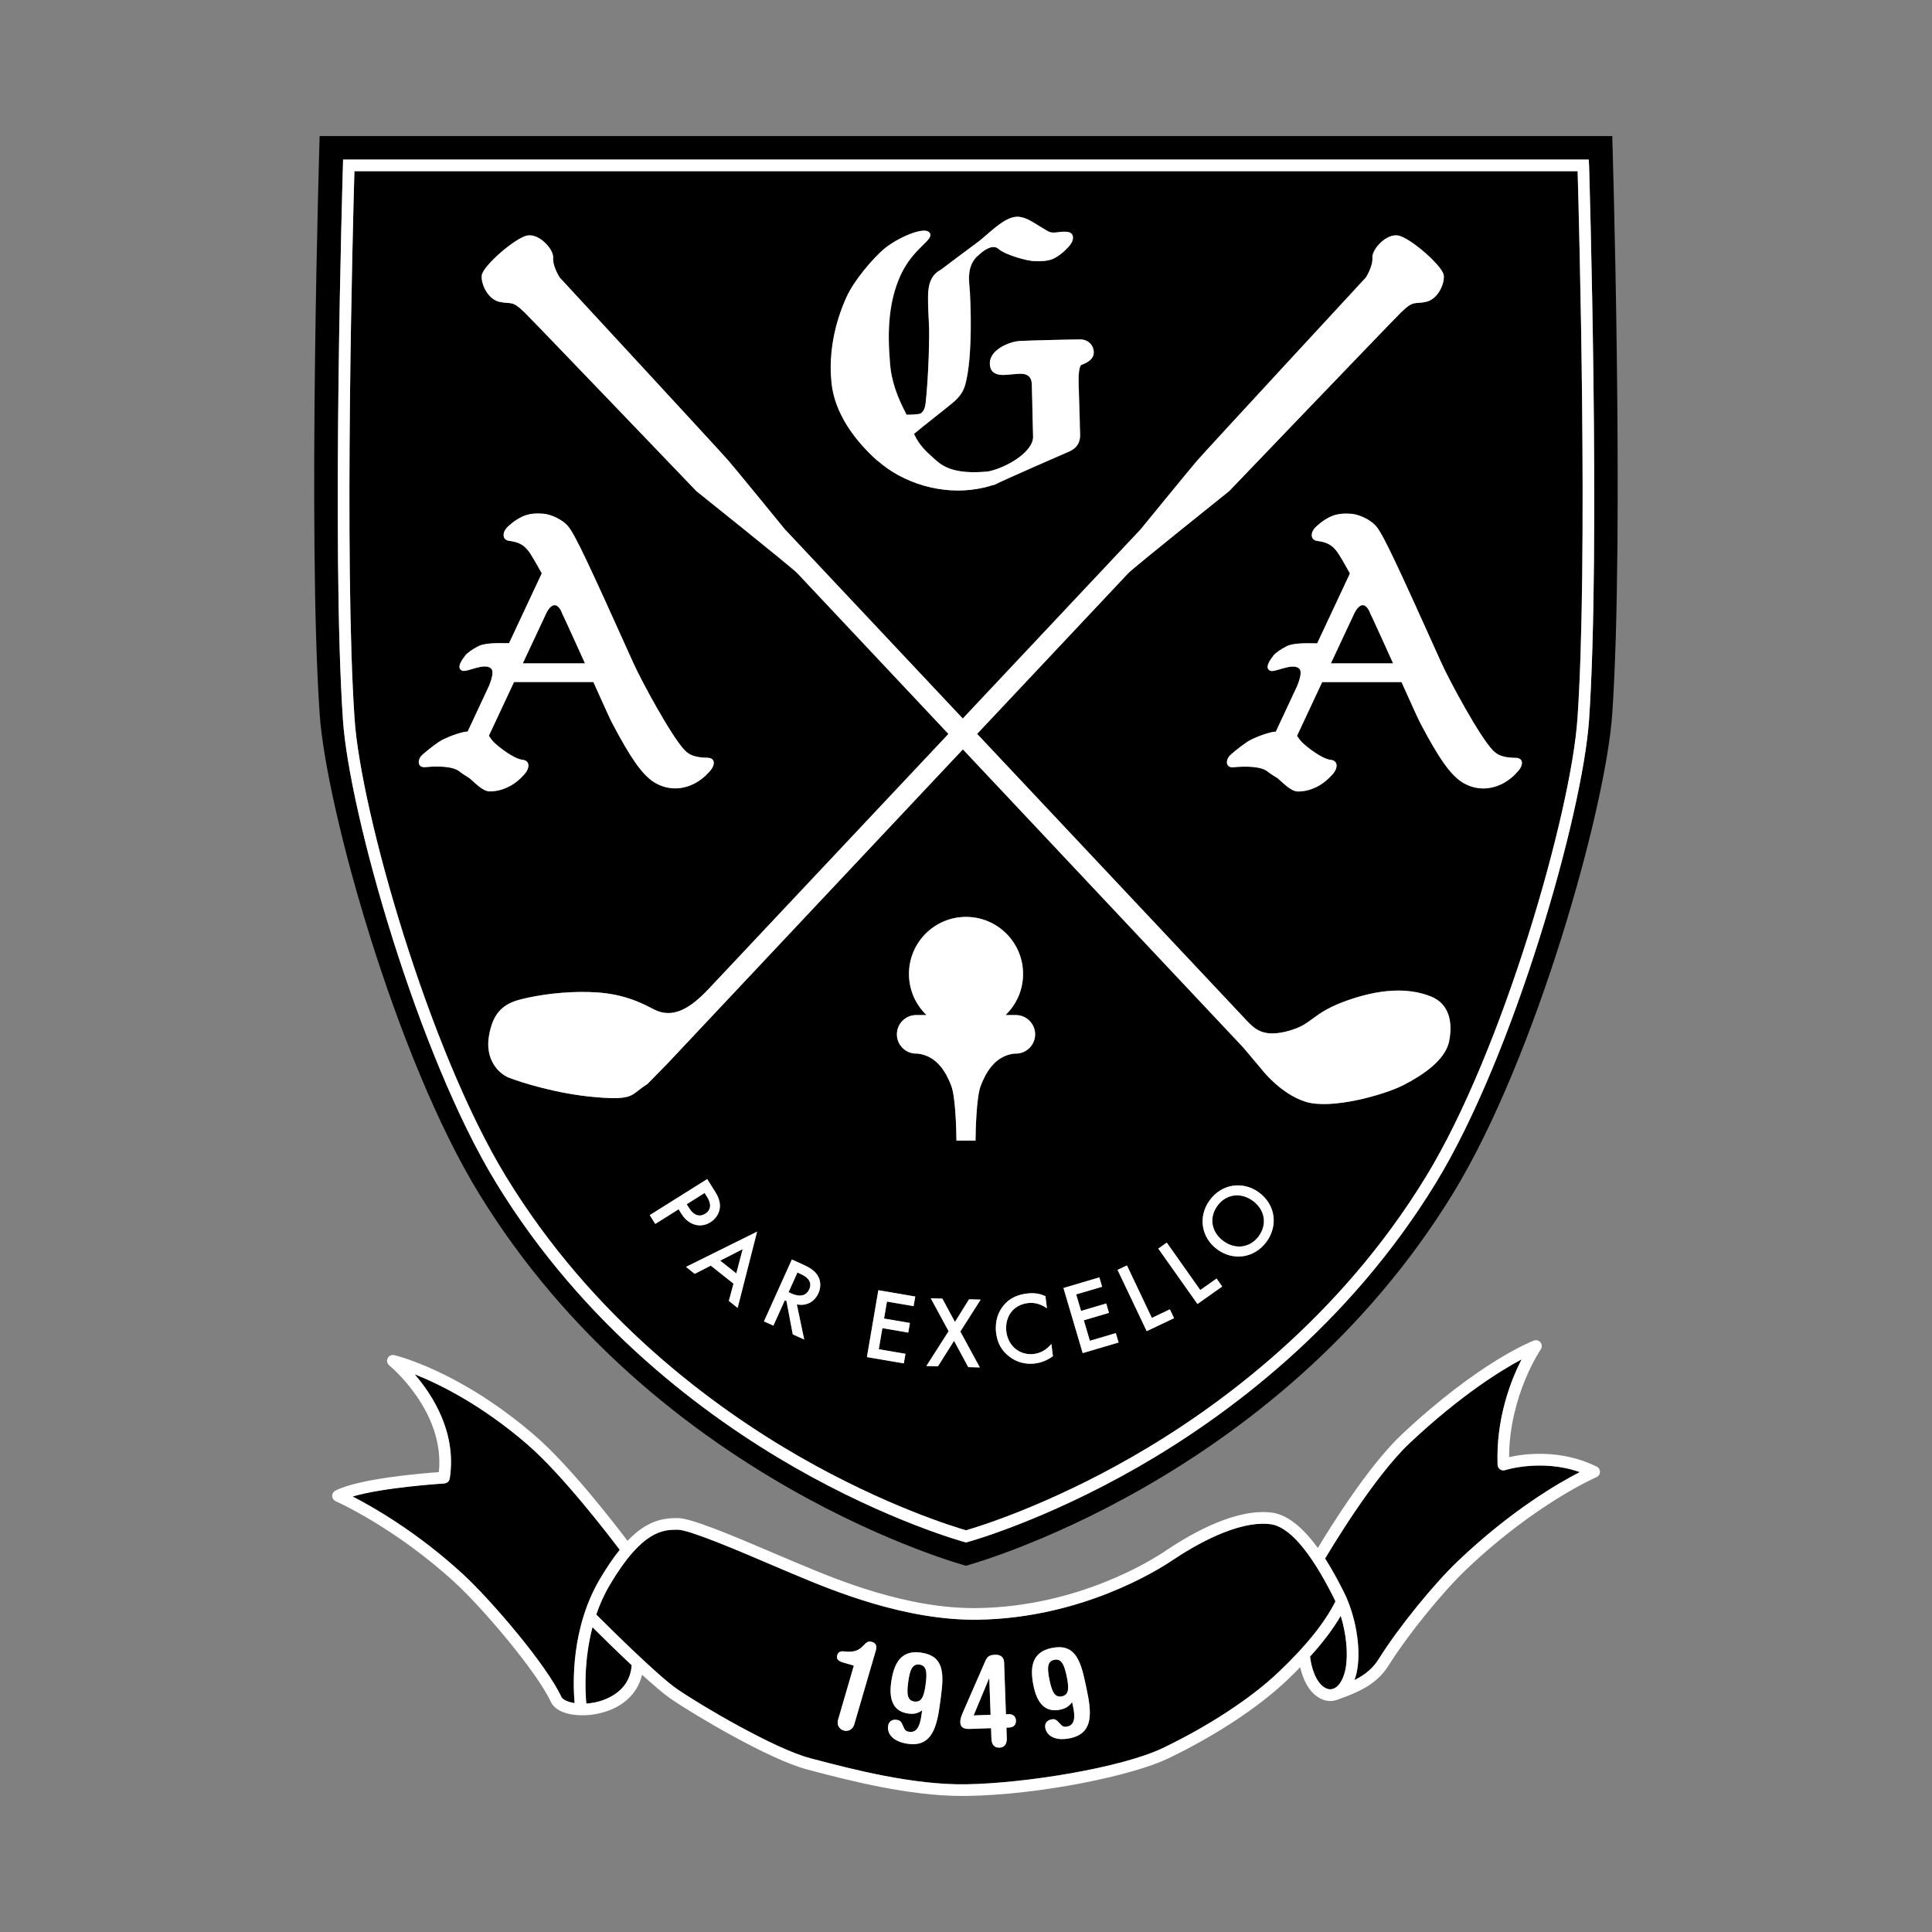
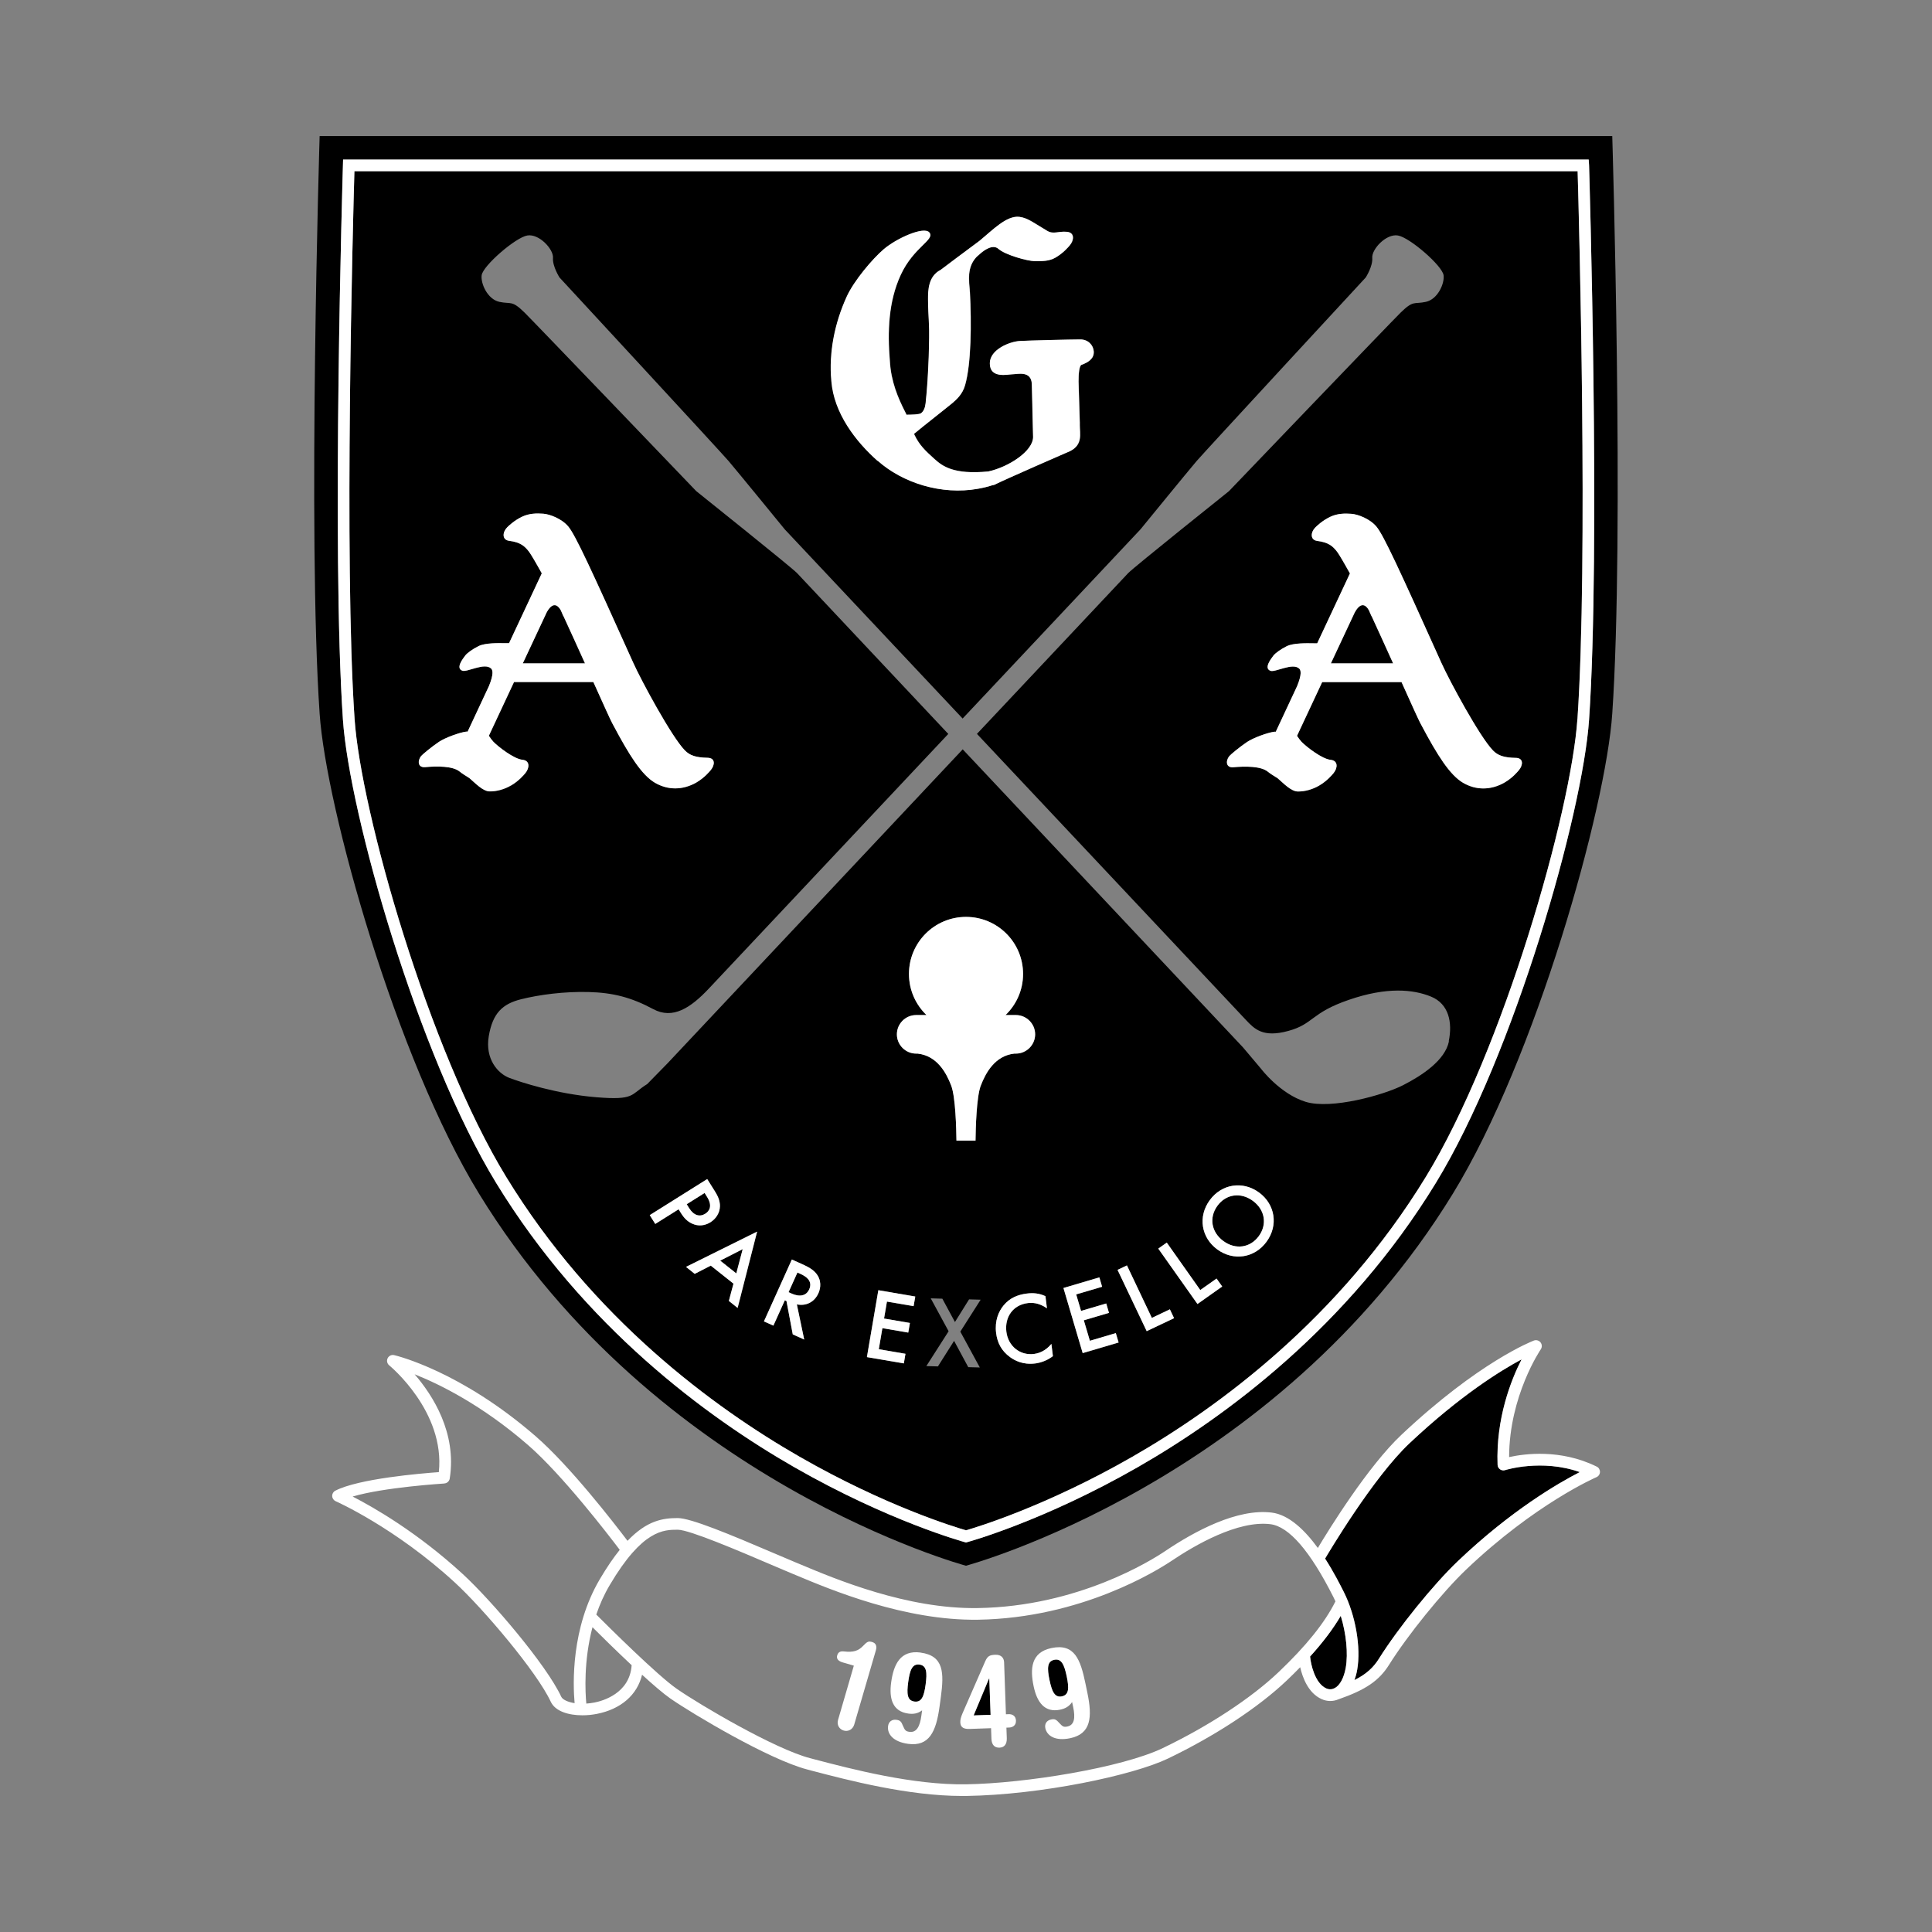
<svg xmlns="http://www.w3.org/2000/svg" id="Layer_1" data-name="Layer 1" viewBox="0 0 360 360">
  <rect x="0" y="0" width="360" height="360" fill="#808080" stroke="none" />
  <defs>
    <style> .cls-1, .cls-2 { stroke-width: 0px; } .cls-2 { fill: #fff; } </style>
  </defs>
  <path class="cls-1" d="m280.48,273.93c-.32.1-.68.05-.96-.14-.28-.19-.45-.51-.46-.85-.33-8.64,2.5-15.78,4.47-19.64-3.95,2.11-11.44,6.75-20.86,15.61-6.83,6.42-15.23,20.63-15.75,21.51,1.59,2.47,2.8,4.86,3.47,6.19,2.21,4.38,3.24,10.35,2.51,14.52-.12.7-.29,1.34-.51,1.93,2.19-1.1,3.51-2.3,4.58-4.01,3.55-5.67,10.14-13.81,14.68-18.14,9.94-9.47,18.76-14.57,22.73-16.6-7.11-2.5-13.83-.4-13.9-.37Z" />
  <path class="cls-1" d="m249.83,301.09c-1.41,2.41-3.3,4.92-5.72,7.59,0,.03.02.07.02.1.11,1.3.88,4.87,3,5.83.38.17.77.21,1.15.11.05-.02.09-.03.14-.05.09-.03.18-.06.27-.11.98-.52,1.73-1.91,2.07-3.81.47-2.69.08-6.35-.93-9.67Z" />
-   <path class="cls-1" d="m117.71,310.29c-2.86-2.68-5.7-5.49-7.3-7.08-1.65,6.28-1.35,12.07-1.15,14.22.49-.03.99-.09,1.52-.2,1.55-.3,6.57-1.69,6.93-6.95Z" />
-   <path class="cls-1" d="m216.66,325.72c8.6-4.13,16.47-9.29,21.6-14.18,5.14-4.89,8.59-9.19,10.57-13.16-.12-.27-.25-.54-.38-.8-4.33-8.58-8.28-13.15-11.74-13.58-6.08-.75-14.11,3.94-18.37,6.8-2.65,1.79-16.85,10.71-36.11,11-13.63.19-27.32-5.53-33.9-8.29l-.87-.36c-1.1-.46-2.44-1.03-3.91-1.66-5.65-2.42-15.1-6.46-17.27-6.46-2.62,0-6.58,0-12.66,10.29-1.06,1.8-1.88,3.67-2.52,5.52,2.19,2.19,11.39,11.34,15.02,13.85,4.45,3.08,18.26,11.19,24.81,12.91l.78.21c6.86,1.8,18.36,4.82,28.28,4.66,11.02-.17,29.03-3.1,36.65-6.75Zm-20.74-18.63c4.29-.9,5.39,2.1,6.33,6.57l.36,1.74c.97,4.63.67,7.68-3.2,8.49-2.77.58-4.33-.44-4.63-1.88-.17-.8.25-1.44,1.08-1.61.66-.14.96,0,1.55.68.59.64.81.76,1.47.63,1.33-.28,1.5-1.63,1.09-3.62l-.2-.94c-.57.84-1.28,1.22-2.22,1.42-2.94.61-4.35-1.44-4.96-4.37-.68-3.26-.48-6.31,3.32-7.11Zm-32.71.39l-4.04,13.85c-.28.94-1.15,1.35-1.96,1.11-.81-.24-1.33-1.05-1.05-1.99l2.94-10.1-2.09-.61c-.72-.21-1.21-.62-1.01-1.3.17-.58.55-.81,1.24-.74,1.82.21,2.72-.13,3.56-1.01.84-.88,1.03-.94,1.8-.72.49.14.87.62.61,1.5Zm12.11,8.76l-.24,1.76c-.64,4.69-1.94,7.47-5.86,6.93-2.81-.38-3.93-1.86-3.73-3.32.11-.81.72-1.27,1.55-1.16.67.09.9.31,1.24,1.16.34.8.5.99,1.18,1.08,1.35.18,1.96-1.03,2.24-3.05l.13-.95c-.81.6-1.61.73-2.56.6-2.97-.4-3.61-2.81-3.21-5.78.45-3.3,1.66-6.11,5.51-5.59,4.34.59,4.38,3.79,3.76,8.31Zm3.62,4.69c-.02-.47.11-.97.41-1.68l4.23-9.69c.43-.98.83-1.18,1.88-1.22,1.15-.04,1.62.62,1.64,1.42l.34,9.67.54-.02c.56-.02,1.3.26,1.33,1.2.03.94-.68,1.27-1.24,1.29l-.54.02.07,1.97c.04,1.17-.5,1.73-1.37,1.76-.87.03-1.45-.49-1.49-1.66l-.07-1.97-3.98.14c-1.1.04-1.72-.27-1.75-1.23Z" />
  <path class="cls-1" d="m197.87,316.09c1.33-.28,1.36-1.53.9-3.71-.46-2.2-.99-3.38-2.32-3.1-1.33.28-1.35,1.57-.89,3.77.46,2.18.98,3.31,2.31,3.04Z" />
  <polygon class="cls-1" points="184.35 312.78 184.3 312.78 181.43 319.65 184.59 319.54 184.35 312.78" />
  <path class="cls-1" d="m171.33,310.17c-1.35-.18-1.8,1.03-2.1,3.26-.3,2.21-.19,3.45,1.16,3.63,1.35.18,1.79-.99,2.09-3.19.3-2.23.19-3.52-1.15-3.7Z" />
-   <path class="cls-1" d="m86.25,293.3c5.3,4.88,15.57,16.89,18.34,22.86.23.49,1.14.97,2.48,1.18-.32-3.61-.67-14.02,4.71-23.12,1.31-2.22,2.54-4.01,3.7-5.45-2.11-2.79-10.69-13.97-17.08-19.52-8.6-7.48-16.5-11.35-21.14-13.19,3.38,3.9,7.88,10.9,6.54,19.43-.08.5-.5.88-1.01.91-.13,0-11.2.69-17.09,2.43,3.86,1.98,12.06,6.65,20.54,14.46Z" />
  <path class="cls-1" d="m104.93,114.67c.2.52,0,.07-.39-.84-.02-.05-.05-.1-.07-.15-1.41-2.43-2.76.73-2.76.73l-4.31,9.2h11.59c-1.23-2.72-2.67-5.91-4.07-8.94Z" />
  <path class="cls-1" d="m300.44,25.35H59.56s-2.28,74.19,0,107.64c1.2,17.56,14.22,64.19,29.71,89.45,33.03,53.86,90.72,69.31,90.72,69.31,0,0,57.69-15.45,90.72-69.31,15.49-25.26,28.52-71.9,29.71-89.45,2.28-33.45,0-107.64,0-107.64Zm-4.34,108.76c-1.19,17.51-13.98,62.44-28.53,86.28-16.42,26.88-39.26,43.64-55.54,52.98-17.63,10.11-31.61,13.93-31.75,13.97l-.28.08-.28-.08c-.14-.04-14.11-3.86-31.75-13.97-16.27-9.33-39.12-26.1-55.54-52.98-14.56-23.83-27.34-68.77-28.53-86.28-2.16-31.76-.02-102.62,0-103.33l.03-1.05h232.1l.07,1.05c.02.71,2.16,71.57,0,103.33Z" />
  <polygon class="cls-1" points="138.39 232.76 134.19 234.9 137.19 237.28 138.39 232.76" />
  <path class="cls-1" d="m131.41,226.15c.59-.37,1.5-1.28.33-3.14l-.45-.72-3.34,2.1.46.74c.89,1.41,2,1.65,3,1.03Z" />
  <path class="cls-1" d="m149.19,237.38l-.6-.27-1.65,3.66.55.25c.48.22,2.48,1.05,3.3-.78.73-1.62-.74-2.47-1.6-2.86Z" />
  <path class="cls-1" d="m255.13,113.83s-.05-.1-.07-.15c-1.41-2.43-2.76.73-2.76.73l-4.31,9.2h11.59c-1.23-2.72-2.67-5.91-4.07-8.94.2.52,0,.07-.39-.84Z" />
  <path class="cls-1" d="m233.45,223.76c-2.26-1.66-5-1.27-6.6.92-1.6,2.19-1.16,4.91,1.11,6.57,2.26,1.66,5,1.27,6.6-.92,1.6-2.19,1.16-4.91-1.11-6.57Z" />
  <path class="cls-1" d="m66.04,31.9c-.26,8.96-1.98,72.53.03,102.06,1.18,17.3,13.82,61.72,28.22,85.29,16.16,26.46,38.67,42.99,54.7,52.19,16.03,9.2,28.96,13.12,31.01,13.71,2.05-.59,14.98-4.51,31.01-13.71,16.04-9.2,38.54-25.73,54.7-52.19,14.4-23.57,27.05-67.99,28.22-85.29,2.01-29.54.29-93.11.03-102.06H66.04Zm91.75,23.39c1.35-2.98,4.82-7.07,6.91-8.86,2.37-2.03,7.5-4.34,8.5-3.12,1.12,1.36-2.94,2.69-5.35,7.94-2.27,4.96-2.47,10.52-2.01,16.05.22,3.8,1.53,6.89,2.89,9.53.07.15.14.29.21.44.87,0,2.37-.03,2.71-.28.53-.38.77-1.09.86-1.89.58-5.31.73-12.59.63-14.5-.1-1.8-.19-3.5-.18-4.84,0-1.6,0-4.29,2.36-5.49,0,0,5.54-4.18,7.22-5.4,2.49-2.04,5.06-4.76,7.44-4.47,1.6.2,2.92,1.29,5.2,2.62,1.16.68,2.08.02,3.66.17,1.45.14,1.34,1.54.54,2.5-.26.31-1.18,1.43-2.67,2.3-1.26.73-2.56.66-3.89.66s-5.47-1.15-6.74-2.28c-1.04-.92-2.61.2-3.37.86,0,.01,0,.02,0,0-.27.23-.44.41-.44.41,0-.02.01-.04.02-.06-2.33,2.09-1.63,5.03-1.53,6.92.3,5.61.26,13.22-.91,17.29-.49,1.71-1.65,2.7-2.37,3.32-.78.66-5.59,4.42-7.14,5.73.02.04.03.07.05.11.9,1.92,1.99,2.99,3.81,4.61,1.4,1.25,3.48,2.92,10,2.28,3.77-.83,8.33-3.78,8.33-6.42l-.23-9.79c-.06-2.65-2.7-1.9-3.56-1.9s-4.27.9-4.27-2.04c0-2.58,3.69-4.05,5.58-4.16,1.58-.09,9.39-.28,11.24-.29,1.53,0,2.46,1.08,2.54,2.22.11,1.43-1.14,2.1-2.27,2.51-.45.16-.56,1.72-.56,3.12l.07,2.29h0s.16,5.31.16,5.31h0c0,.19,0,.37,0,.54,0,1.6.59,3.6-1.78,4.8,0,0-12.28,5.34-14.11,6.28-.11.06-.22.08-.33.07-.92.32-1.91.53-2.74.68-6.82,1.23-14.05-1.09-18.68-5.21-4.05-3.6-8.16-8.87-8.62-14.91-.49-5.34.62-10.78,2.85-15.68Zm-70.31,89.71c-.71-.43-1.46-.91-1.82-1.22-1.27-1.06-4.29-1.03-6.4-.83-1.39.13-1.5-1.15-.8-2.05.23-.29,1.98-1.76,3.34-2.66,1.15-.77,3.77-1.72,5.04-1.9.11-.02.21-.01.3,0l3.98-8.51c.93-2.3.67-3,.38-3.27-1.23-1.13-4.44.73-5.32.43-1.33-.45.03-2.19.53-2.85.31-.42,1.36-1.2,2.49-1.75,1.27-.61,3.74-.54,5.02-.53.22,0,.43,0,.64,0l6.1-13.02c-1.06-1.9-2.03-3.57-2.38-4.03-.8-1.04-1.59-1.77-3.7-2.03-1.39-.18-1.23-1.64-.37-2.51.28-.28,1.31-1.29,2.82-2,1.28-.6,2.65-.64,3.92-.54,1.22.1,3.47.95,4.67,2.41,1.33,1.62,4.2,7.85,12.08,25.36,1.5,3.34,7.15,13.79,9.61,16.32.94.96,2.05,1.34,4.26,1.39,1.46.03,1.37,1.34.57,2.3-.26.31-1.18,1.43-2.67,2.3-1.26.73-2.6,1.1-3.94,1.1s-2.58-.35-3.77-1.04c-2.5-1.46-4.83-5.18-7.76-10.71l-.22-.41c-.39-.74-1.42-3.02-3.51-7.66h-14.78l-4.69,10.02c.32.47.61.87.85,1.12.94.96,3.82,3.19,5.4,3.35,1.45.14,1.34,1.54.54,2.5-.26.31-1.18,1.43-2.67,2.3-1.26.73-2.6,1.1-3.94,1.1s-2.74-1.58-3.79-2.47c0,0,0,0,0,0Zm38.97,80.34l-4.35,2.73-1.03-1.64,10.71-6.72,1.48,2.36c.41.66.92,1.61.89,2.71-.03,1.27-.78,2.35-1.76,2.97-.63.39-1.69.84-3,.43-1.26-.4-1.98-1.31-2.48-2.09l-.46-.74Zm11,18.37l-1.63-1.3.86-3.22-4.23-3.36-2.98,1.53-1.63-1.3,13.25-6.57-3.63,14.21Zm15.04-2.71c-.75,1.66-2.31,2.41-4.01,2.06l1.37,6.55-2.13-.96-1.17-6.21-.31-.14-2.13,4.72-1.76-.79,5.2-11.53,2.06.93c1.4.63,2.22,1.21,2.74,2.05.88,1.42.37,2.83.14,3.33Zm17.75,2.39l-4.97-.85-.54,3.16,4.82.82-.31,1.79-4.82-.82-.67,3.92,4.97.85-.31,1.79-6.88-1.18,2.13-12.46,6.88,1.18-.31,1.79Zm12.34,11.42l-2.16-.06-2.64-4.9-3.01,4.76-2.16-.06,4.15-6.49-3.33-6.13,2.16.06,2.35,4.35,2.63-4.22,2.16.06-3.79,5.95,3.64,6.69Zm.17-52.49c-.8,2.11-.95,8.11-.97,10.22h-3.55c-.03-2.11-.17-8.11-.97-10.22-.92-2.4-2.63-5.58-6.26-5.99h-.28c-1.98,0-3.59-1.62-3.59-3.59h0c0-1.98,1.62-3.59,3.59-3.59h1.93c-2.01-1.93-3.27-4.65-3.27-7.66,0-5.87,4.76-10.63,10.63-10.63s10.63,4.76,10.63,10.63c0,3.01-1.26,5.73-3.27,7.66h1.93c1.98,0,3.59,1.62,3.59,3.59s-1.62,3.59-3.59,3.59h-.28c-3.63.41-5.34,3.58-6.26,5.99Zm10.12,51.75c-2.28.28-3.83-.57-4.65-1.18-1.64-1.19-2.38-2.72-2.6-4.49-.29-2.31.47-4.03,1.4-5.16,1.15-1.38,2.6-1.99,4.33-2.2,1.15-.14,2.28-.07,3.46.49l.28,2.26c-1.55-1.09-2.86-1.06-3.58-.97-2.73.34-4.32,2.58-3.98,5.35.33,2.65,2.5,4.46,5.18,4.13,1.5-.19,2.57-1.1,3.21-1.87l.28,2.28c-1.17.91-2.46,1.26-3.33,1.37Zm8.87-1.94l-3.58-12.13,6.69-1.98.52,1.75-4.84,1.43.91,3.07,4.69-1.38.52,1.75-4.69,1.39,1.13,3.82,4.84-1.43.52,1.75-6.69,1.98Zm11.93-4.08l-5.43-11.42,1.75-.83,4.64,9.78,3.36-1.59.78,1.64-5.1,2.42Zm9.46-5.06l-7.3-10.33,1.58-1.12,6.25,8.84,3.03-2.14,1.05,1.49-4.61,3.26Zm12.87-11.6c-2.24,3.06-6.18,3.62-9.18,1.43-3-2.2-3.64-6.13-1.4-9.18,2.24-3.06,6.18-3.62,9.18-1.43,3,2.2,3.64,6.13,1.4,9.18Zm33.99-37.35c-.73,3.55-5.02,6.37-8.57,8.18-3.55,1.81-13.35,4.56-18.13,3.09-4.78-1.47-8.33-6.18-8.33-6.18l-3.35-3.97h0s-52.22-55.53-52.22-55.53l-55.01,58.51-3.78,3.86c-3.18,1.96-2.2,3.06-9.55,2.45-7.35-.61-14.08-2.81-16.17-3.61-2.08-.8-4.53-3.49-3.8-7.78.73-4.29,2.57-6,6-6.86,3.43-.86,8.08-1.47,12.61-1.35,4.53.12,7.96,1,12.02,3.18,3.66,1.97,6.97-.21,10.37-3.82l44.62-47.45-28.17-29.96c-1.01-1.07-18.79-15.28-18.79-15.28,0,0-30.28-31.59-32-33.28-2.41-2.36-2.46-1.52-4.68-1.99-2.25-.49-3.51-3.46-3.31-4.96.24-1.78,6.31-7.04,8.51-7.41,2.2-.37,4.9,2.57,4.78,4.16-.12,1.59,1.22,3.67,1.22,3.67,0,0,30.01,32.45,31.48,34.17s10.49,12.76,10.49,12.76h0s33.14,35.25,33.14,35.25l33.14-35.25h0s9.02-11.05,10.49-12.76c1.47-1.71,31.48-34.17,31.48-34.17,0,0,1.35-2.08,1.22-3.67-.12-1.59,2.57-4.53,4.78-4.16,2.2.37,8.27,5.63,8.51,7.41.21,1.5-1.06,4.47-3.31,4.96-2.21.48-2.27-.37-4.68,1.99-1.73,1.69-32,33.28-32,33.28,0,0-17.78,14.21-18.79,15.28h0s-28.17,29.95-28.17,29.95l50.06,53.24s0,0,0,0c1.65,1.76,3.21,3.41,7.96,2.11,4.75-1.3,4.16-3.35,11.27-5.79,7.1-2.45,12-1.96,15.31-.61,3.31,1.35,4.04,4.78,3.31,8.33Zm13.03-50.52c-.26.31-1.18,1.43-2.67,2.3-1.26.73-2.6,1.1-3.94,1.1s-2.58-.35-3.77-1.04c-2.5-1.46-4.83-5.18-7.76-10.71l-.22-.41c-.39-.74-1.42-3.02-3.51-7.66h-14.78l-4.69,10.02c.32.47.61.87.85,1.12.94.96,3.82,3.19,5.4,3.35,1.45.14,1.34,1.54.54,2.5-.26.31-1.18,1.43-2.67,2.3-1.26.73-2.6,1.1-3.94,1.1s-2.74-1.58-3.79-2.47c0,0,0,0,0,0-.71-.43-1.46-.91-1.83-1.22-1.27-1.06-4.29-1.03-6.4-.83-1.39.13-1.5-1.15-.8-2.05.23-.29,1.98-1.76,3.34-2.66,1.15-.77,3.77-1.72,5.04-1.9.11-.02.21-.01.3,0l3.98-8.51c.93-2.3.67-3,.38-3.27-1.23-1.13-4.44.73-5.32.43-1.33-.45.03-2.19.53-2.85.31-.42,1.36-1.2,2.49-1.75,1.27-.61,3.74-.54,5.02-.53.22,0,.43,0,.64,0l6.1-13.02c-1.06-1.9-2.03-3.57-2.38-4.03-.8-1.04-1.59-1.77-3.7-2.03-1.39-.18-1.23-1.64-.37-2.51.28-.28,1.31-1.29,2.82-2,1.28-.6,2.65-.64,3.92-.54,1.22.1,3.47.95,4.67,2.41,1.33,1.62,4.2,7.85,12.08,25.36,1.5,3.34,7.15,13.79,9.61,16.32.94.96,2.05,1.34,4.26,1.39,1.46.03,1.37,1.34.57,2.3Z" />
  <path class="cls-2" d="m296.03,29.73H63.93l-.03,1.05c-.02.71-2.16,71.57,0,103.33,1.19,17.51,13.98,62.44,28.53,86.28,16.42,26.88,39.26,43.64,55.54,52.98,17.63,10.11,31.61,13.93,31.75,13.97l.28.08.28-.08c.14-.04,14.11-3.86,31.75-13.97,16.27-9.33,39.12-26.1,55.54-52.98,14.56-23.83,27.34-68.77,28.53-86.28,2.16-31.76.02-102.62,0-103.33l-.07-1.05Zm-2.1,104.23c-1.18,17.3-13.82,61.72-28.22,85.29-16.16,26.46-38.67,42.99-54.7,52.19-16.03,9.2-28.96,13.12-31.01,13.71-2.05-.59-14.98-4.51-31.01-13.71-16.03-9.2-38.54-25.73-54.7-52.19-14.4-23.57-27.05-67.99-28.22-85.29-2.01-29.54-.29-93.11-.03-102.06h227.93c.26,8.96,1.98,72.53-.03,102.06Z" />
  <path class="cls-2" d="m189.29,196.32c1.98,0,3.59-1.62,3.59-3.59s-1.62-3.59-3.59-3.59h-1.93c2.01-1.93,3.27-4.65,3.27-7.66,0-5.87-4.76-10.63-10.63-10.63s-10.63,4.76-10.63,10.63c0,3.01,1.26,5.73,3.27,7.66h-1.93c-1.98,0-3.59,1.62-3.59,3.59h0c0,1.98,1.62,3.59,3.59,3.59h.28c3.63.41,5.34,3.58,6.26,5.99.8,2.11.95,8.11.97,10.22h3.55c.03-2.11.17-8.11.97-10.22.92-2.4,2.63-5.58,6.26-5.99h.28Z" />
  <path class="cls-2" d="m129.39,228.17c1.31.41,2.37-.04,3-.43.98-.61,1.73-1.69,1.76-2.97.03-1.09-.48-2.05-.89-2.71l-1.48-2.36-10.71,6.72,1.03,1.64,4.35-2.73.46.74c.49.79,1.22,1.69,2.48,2.09Zm1.91-5.87l.45.72c1.17,1.86.26,2.77-.33,3.14-.99.63-2.11.38-3-1.03l-.46-.74,3.34-2.1Z" />
  <path class="cls-2" d="m129.46,237.36l2.98-1.53,4.23,3.36-.86,3.22,1.63,1.3,3.63-14.21-13.25,6.57,1.63,1.3Zm8.93-4.6l-1.19,4.52-3-2.38,4.19-2.14Z" />
  <path class="cls-2" d="m149.61,235.62l-2.06-.93-5.2,11.53,1.76.79,2.13-4.72.31.14,1.17,6.21,2.13.96-1.37-6.55c1.69.35,3.26-.4,4.01-2.06.23-.5.74-1.91-.14-3.33-.52-.84-1.34-1.41-2.74-2.05Zm1.18,4.63c-.83,1.83-2.82,1-3.3.78l-.55-.25,1.65-3.66.6.27c.86.39,2.33,1.24,1.6,2.86Z" />
  <polygon class="cls-2" points="161.54 252.88 168.42 254.05 168.72 252.26 163.75 251.41 164.42 247.48 169.24 248.31 169.55 246.51 164.73 245.69 165.27 242.53 170.24 243.38 170.55 241.59 163.67 240.41 161.54 252.88" />
-   <polygon class="cls-2" points="180.57 242.1 177.94 246.32 175.59 241.97 173.43 241.91 176.76 248.05 172.61 254.54 174.77 254.6 177.77 249.84 180.42 254.74 182.58 254.8 178.94 248.11 182.73 242.16 180.57 242.1" />
  <path class="cls-2" d="m192.7,252.29c-2.67.33-4.84-1.48-5.18-4.13-.34-2.77,1.25-5.01,3.98-5.35.71-.09,2.03-.12,3.58.97l-.28-2.26c-1.18-.56-2.31-.63-3.46-.49-1.73.22-3.18.82-4.33,2.2-.93,1.13-1.69,2.85-1.4,5.16.22,1.77.96,3.3,2.6,4.49.82.6,2.38,1.46,4.65,1.18.86-.11,2.16-.46,3.33-1.37l-.28-2.28c-.63.77-1.7,1.68-3.21,1.87Z" />
  <polygon class="cls-2" points="203.08 249.83 201.95 246.01 206.64 244.63 206.13 242.88 201.44 244.27 200.53 241.19 205.36 239.77 204.85 238.02 198.16 240 201.74 252.12 208.43 250.15 207.91 248.4 203.08 249.83" />
  <polygon class="cls-2" points="214.63 245.57 209.99 235.79 208.24 236.62 213.67 248.04 218.77 245.62 217.99 243.97 214.63 245.57" />
  <polygon class="cls-2" points="223.65 240.38 217.41 231.54 215.83 232.66 223.13 242.98 227.74 239.72 226.69 238.24 223.65 240.38" />
  <path class="cls-2" d="m234.6,222.2c-3-2.2-6.94-1.63-9.18,1.43-2.24,3.06-1.6,6.99,1.4,9.18,3,2.2,6.94,1.63,9.18-1.43,2.24-3.06,1.6-6.99-1.4-9.18Zm-.04,8.13c-1.6,2.19-4.34,2.58-6.6.92-2.26-1.66-2.71-4.38-1.11-6.57,1.6-2.19,4.34-2.58,6.6-.92s2.71,4.38,1.11,6.57Z" />
-   <path class="cls-2" d="m266.68,185.7c-3.31-1.35-8.21-1.84-15.31.61-7.1,2.45-6.52,4.5-11.27,5.79-4.75,1.3-6.31-.36-7.96-2.11t0,0l-50.06-53.24,28.17-29.95h0c1.01-1.07,18.79-15.28,18.79-15.28,0,0,30.28-31.59,32-33.28,2.41-2.36,2.46-1.52,4.68-1.99,2.25-.49,3.51-3.46,3.31-4.96-.24-1.78-6.31-7.04-8.51-7.41-2.2-.37-4.9,2.57-4.78,4.16.12,1.59-1.22,3.67-1.22,3.67,0,0-30.01,32.45-31.48,34.17-1.47,1.71-10.49,12.76-10.49,12.76h0s-33.14,35.25-33.14,35.25l-33.14-35.25h0s-9.02-11.05-10.49-12.76-31.48-34.17-31.48-34.17c0,0-1.35-2.08-1.22-3.67.12-1.59-2.57-4.53-4.78-4.16-2.2.37-8.27,5.63-8.51,7.41-.21,1.5,1.06,4.47,3.31,4.96,2.21.48,2.27-.37,4.68,1.99,1.73,1.69,32,33.28,32,33.28,0,0,17.78,14.21,18.79,15.28l28.17,29.96-44.62,47.45c-3.4,3.61-6.71,5.78-10.37,3.82-4.06-2.18-7.49-3.06-12.02-3.18-4.53-.12-9.19.49-12.61,1.35-3.43.86-5.27,2.57-6,6.86-.73,4.29,1.71,6.98,3.8,7.78,2.08.8,8.82,3,16.17,3.61,7.35.61,6.37-.49,9.55-2.45l3.78-3.86,55.01-58.51,52.22,55.53h0s3.35,3.97,3.35,3.97c0,0,3.55,4.71,8.33,6.18,4.78,1.47,14.57-1.28,18.13-3.09,3.55-1.81,7.84-4.63,8.57-8.18.73-3.55,0-6.98-3.31-8.33Z" />
  <path class="cls-2" d="m95.21,146.37c1.49-.87,2.41-1.99,2.67-2.3.8-.96.91-2.36-.54-2.5-1.58-.16-4.46-2.39-5.4-3.35-.24-.25-.54-.65-.85-1.12l4.69-10.02h14.78c2.09,4.64,3.12,6.92,3.51,7.66l.22.41c2.94,5.53,5.26,9.25,7.76,10.71,1.19.69,2.48,1.04,3.77,1.04s2.68-.37,3.94-1.1c1.49-.87,2.41-1.99,2.67-2.3.8-.96.89-2.26-.57-2.3-2.21-.05-3.32-.42-4.26-1.39-2.47-2.53-8.11-12.98-9.61-16.32-7.88-17.51-10.75-23.74-12.08-25.36-1.21-1.47-3.45-2.32-4.67-2.41-1.28-.1-2.64-.06-3.92.54-1.51.71-2.54,1.72-2.82,2-.87.86-1.02,2.33.37,2.51,2.11.27,2.9.99,3.7,2.03.35.46,1.33,2.12,2.38,4.03l-6.1,13.02c-.21,0-.42,0-.64,0-1.28-.02-3.75-.09-5.02.53-1.12.54-2.17,1.33-2.49,1.75-.49.65-1.85,2.39-.53,2.85.88.3,4.09-1.56,5.32-.43.3.27.56.97-.38,3.27l-3.98,8.51c-.09-.01-.19-.02-.3,0-1.27.17-3.89,1.13-5.04,1.9-1.36.91-3.11,2.37-3.34,2.66-.7.91-.59,2.19.8,2.05,2.11-.2,5.12-.23,6.4.83.37.31,1.11.78,1.82,1.22,0,0,0,0,0,0,1.05.89,2.5,2.47,3.79,2.47s2.68-.37,3.94-1.1Zm6.51-31.96s1.35-3.16,2.76-.73c.02.05.05.1.07.15.39.91.58,1.36.39.84,1.4,3.03,2.84,6.22,4.07,8.94h-11.59l4.31-9.2Z" />
  <path class="cls-2" d="m282.45,141.22c-2.21-.05-3.32-.42-4.26-1.39-2.47-2.53-8.11-12.98-9.61-16.32-7.88-17.51-10.75-23.74-12.08-25.36-1.21-1.47-3.45-2.32-4.67-2.41-1.28-.1-2.64-.06-3.92.54-1.51.71-2.54,1.72-2.82,2-.87.86-1.02,2.33.37,2.51,2.11.27,2.9.99,3.7,2.03.35.46,1.33,2.12,2.38,4.03l-6.1,13.02c-.21,0-.42,0-.64,0-1.28-.02-3.75-.09-5.02.53-1.12.54-2.17,1.33-2.49,1.75-.49.65-1.85,2.39-.53,2.85.88.3,4.09-1.56,5.32-.43.3.27.56.97-.38,3.27l-3.98,8.51c-.09-.01-.19-.02-.3,0-1.27.17-3.89,1.13-5.04,1.9-1.36.91-3.11,2.37-3.34,2.66-.7.91-.59,2.19.8,2.05,2.11-.2,5.12-.23,6.4.83.37.31,1.11.78,1.83,1.22,0,0,0,0,0,0,1.05.89,2.5,2.47,3.79,2.47s2.68-.37,3.94-1.1c1.49-.87,2.41-1.99,2.67-2.3.8-.96.91-2.36-.54-2.5-1.58-.16-4.46-2.39-5.4-3.35-.24-.25-.54-.65-.85-1.12l4.69-10.02h14.78c2.09,4.64,3.12,6.92,3.51,7.66l.22.41c2.94,5.53,5.26,9.25,7.76,10.71,1.19.69,2.48,1.04,3.77,1.04s2.68-.37,3.94-1.1c1.49-.87,2.41-1.99,2.67-2.3.8-.96.89-2.26-.57-2.3Zm-34.46-17.61l4.31-9.2s1.35-3.16,2.76-.73c.02.05.05.1.07.15.39.91.58,1.36.39.84,1.4,3.03,2.84,6.22,4.07,8.94h-11.59Z" />
  <path class="cls-2" d="m163.55,85.87c4.63,4.12,11.87,6.43,18.68,5.21.83-.15,1.81-.36,2.74-.68.11,0,.22-.02.33-.07,1.83-.94,14.11-6.28,14.11-6.28,2.36-1.2,1.78-3.2,1.78-4.8,0-.17,0-.35,0-.54h0s-.16-5.31-.16-5.31h0s-.07-2.3-.07-2.3c0-1.4.11-2.96.56-3.12,1.12-.41,2.37-1.08,2.27-2.51-.09-1.14-1.01-2.23-2.54-2.22-1.84,0-9.65.2-11.24.29-1.88.11-5.58,1.58-5.58,4.16,0,2.94,3.41,2.04,4.27,2.04s3.5-.75,3.56,1.9l.23,9.79c0,2.64-4.55,5.59-8.33,6.42-6.52.64-8.6-1.03-10-2.28-1.82-1.62-2.91-2.69-3.81-4.61-.02-.04-.03-.07-.05-.11,1.55-1.31,6.36-5.06,7.14-5.73.72-.62,1.88-1.61,2.37-3.32,1.17-4.07,1.21-11.68.91-17.29-.1-1.89-.8-4.83,1.53-6.92,0,.02,0,.04-.02.06,0,0,.17-.18.44-.41,0,0,0,0,0,0,.76-.66,2.34-1.78,3.37-.86,1.27,1.13,5.45,2.28,6.74,2.28s2.63.07,3.89-.66c1.49-.87,2.41-1.99,2.67-2.3.8-.96.91-2.36-.54-2.5-1.58-.16-2.5.51-3.66-.17-2.28-1.33-3.6-2.43-5.2-2.62-2.38-.29-4.96,2.43-7.44,4.47-1.68,1.22-7.22,5.4-7.22,5.4-2.36,1.2-2.36,3.88-2.36,5.49,0,1.34.09,3.04.18,4.84.1,1.91-.05,9.19-.63,14.5-.09.8-.33,1.5-.86,1.89-.34.25-1.83.27-2.71.28-.07-.15-.14-.3-.21-.44-1.36-2.64-2.68-5.74-2.89-9.53-.46-5.53-.27-11.09,2.01-16.05,2.41-5.25,6.46-6.58,5.35-7.94-1-1.22-6.13,1.09-8.5,3.12-2.1,1.79-5.56,5.88-6.91,8.86-2.23,4.9-3.34,10.34-2.85,15.68.46,6.03,4.56,11.31,8.62,14.91Z" />
  <path class="cls-2" d="m297.5,273.27c-6.73-3.31-13.46-2.39-16.3-1.76.03-11.42,5.84-19.99,5.9-20.08.27-.39.25-.91-.04-1.29-.29-.37-.8-.51-1.24-.35-.41.16-10.22,3.96-24.65,17.53-6.29,5.91-13.57,17.71-15.61,21.12-2.36-3.24-5.34-6.19-8.59-6.59-6.43-.8-14.34,3.45-19.84,7.16-2.56,1.73-16.28,10.35-34.93,10.63-13.17.22-26.58-5.42-33.03-8.13l-.87-.36c-1.09-.46-2.43-1.03-3.89-1.65-8.48-3.63-15.7-6.63-18.12-6.63-2.76,0-5.72.43-9.36,4.24-2.53-3.34-10.73-13.94-17.11-19.48-13.98-12.14-25.87-15-26.37-15.12-.49-.12-1,.13-1.22.58s-.1,1,.29,1.32c.11.09,10.45,8.59,9.25,19.9-3.35.24-14.95,1.21-19.29,3.46-.37.19-.6.58-.58,1,.01.42.27.79.65.96.11.05,11.06,4.9,22.23,15.17,5.2,4.78,15.26,16.62,17.84,22.18.82,1.78,3.28,2.54,5.9,2.54.89,0,1.81-.09,2.68-.26,4.51-.88,7.55-3.55,8.44-7.3,2.06,1.88,3.98,3.53,5.27,4.43,4.19,2.9,18.37,11.36,25.49,13.22l.78.21c6.79,1.78,18.03,4.73,28.09,4.73.26,0,.52,0,.78,0,14.04-.22,31.06-3.85,37.56-6.96,8.79-4.22,16.87-9.53,22.16-14.56.88-.84,1.71-1.66,2.5-2.47.43,1.89,1.49,4.82,3.99,5.94,1.02.46,2.11.47,3.12.05,5.1-1.77,7.6-3.49,9.45-6.44,3.47-5.54,9.91-13.49,14.34-17.72,12.93-12.32,24.19-17.19,24.3-17.24.39-.17.65-.54.66-.97.01-.42-.22-.82-.61-1Zm-40.54,35.78c-1.07,1.7-2.39,2.91-4.58,4.01.21-.59.39-1.23.51-1.93.73-4.16-.3-10.13-2.51-14.52-.67-1.33-1.88-3.72-3.47-6.19.52-.88,8.92-15.09,15.75-21.51,9.42-8.86,16.91-13.5,20.86-15.61-1.97,3.86-4.79,11-4.47,19.64.01.34.18.65.46.85.28.2.63.25.96.14.07-.02,6.79-2.13,13.9.37-3.97,2.03-12.79,7.13-22.73,16.6-4.55,4.33-11.13,12.47-14.68,18.14Zm-8.27,5.51c-.09.05-.18.08-.27.11-.05.02-.09.03-.14.05-.38.1-.77.06-1.15-.11-2.12-.95-2.88-4.53-3-5.83,0-.04-.01-.07-.02-.1,2.42-2.67,4.31-5.18,5.72-7.59,1.01,3.32,1.4,6.98.93,9.67-.34,1.9-1.09,3.29-2.07,3.81Zm-97.75,13.05c-6.54-1.71-20.35-9.82-24.81-12.91-3.63-2.51-12.83-11.66-15.02-13.85.63-1.86,1.45-3.72,2.52-5.52,6.08-10.29,10.04-10.29,12.66-10.29,2.17,0,11.62,4.04,17.27,6.46,1.47.63,2.81,1.2,3.91,1.66l.87.36c6.58,2.76,20.27,8.49,33.9,8.29,19.26-.3,33.45-9.22,36.11-11,4.25-2.86,12.29-7.55,18.37-6.8,3.46.43,7.41,5,11.74,13.58.13.26.26.53.38.8-1.97,3.96-5.43,8.27-10.57,13.16-5.13,4.88-13.01,10.05-21.6,14.18-7.62,3.66-25.63,6.58-36.65,6.75-9.92.16-21.42-2.86-28.28-4.66l-.78-.21Zm-41.69-10.18c-.2-2.16-.5-7.94,1.15-14.22,1.6,1.6,4.44,4.4,7.3,7.08-.36,5.25-5.39,6.65-6.93,6.95-.53.1-1.04.16-1.52.2Zm-26.46-41.01c.51-.03.93-.41,1.01-.91,1.34-8.53-3.17-15.53-6.54-19.43,4.64,1.84,12.54,5.72,21.14,13.19,6.39,5.55,14.97,16.73,17.08,19.52-1.16,1.44-2.39,3.23-3.7,5.45-5.38,9.1-5.03,19.51-4.71,23.12-1.33-.21-2.25-.69-2.48-1.18-2.77-5.97-13.04-17.98-18.34-22.86-8.48-7.8-16.68-12.48-20.54-14.46,5.88-1.74,16.96-2.42,17.09-2.43Z" />
  <path class="cls-2" d="m162.6,305.99c-.77-.22-.96-.16-1.8.72-.84.88-1.75,1.22-3.56,1.01-.68-.08-1.07.15-1.24.74-.2.68.29,1.09,1.01,1.3l2.09.61-2.94,10.1c-.28.94.24,1.76,1.05,1.99.81.24,1.68-.17,1.96-1.11l4.04-13.85c.26-.88-.12-1.35-.61-1.5Z" />
  <path class="cls-2" d="m171.56,307.93c-3.85-.52-5.06,2.29-5.51,5.59-.4,2.97.24,5.38,3.21,5.78.95.13,1.75,0,2.56-.6l-.13.95c-.27,2.02-.89,3.24-2.24,3.05-.67-.09-.84-.28-1.18-1.08-.33-.85-.56-1.07-1.24-1.16-.84-.11-1.44.35-1.55,1.16-.2,1.46.92,2.94,3.73,3.32,3.92.53,5.22-2.24,5.86-6.93l.24-1.76c.61-4.53.58-7.72-3.76-8.31Zm.92,5.94c-.3,2.21-.74,3.37-2.09,3.19-1.35-.18-1.46-1.43-1.16-3.63.3-2.23.75-3.44,2.1-3.26,1.35.18,1.45,1.47,1.15,3.7Z" />
  <path class="cls-2" d="m184.67,322.02l.07,1.97c.04,1.17.62,1.69,1.49,1.66.87-.03,1.41-.59,1.37-1.76l-.07-1.97.54-.02c.56-.02,1.28-.35,1.24-1.29-.03-.94-.77-1.22-1.33-1.2l-.54.02-.34-9.67c-.03-.8-.5-1.46-1.64-1.42-1.05.04-1.44.24-1.88,1.22l-4.23,9.69c-.3.71-.43,1.21-.41,1.68.03.96.65,1.27,1.75,1.23l3.98-.14Zm-.38-9.25h.05s.24,6.76.24,6.76l-3.16.11,2.87-6.88Z" />
  <path class="cls-2" d="m197.55,318.57c.94-.2,1.65-.58,2.22-1.42l.2.94c.42,1.99.24,3.35-1.09,3.62-.66.14-.88.02-1.47-.63-.6-.69-.89-.82-1.55-.68-.83.17-1.24.81-1.08,1.61.3,1.44,1.85,2.46,4.63,1.88,3.87-.81,4.17-3.86,3.2-8.49l-.36-1.74c-.93-4.47-2.04-7.47-6.33-6.57-3.81.8-4,3.85-3.32,7.11.61,2.93,2.02,4.99,4.96,4.37Zm-1.1-9.29c1.33-.28,1.86.9,2.32,3.1.45,2.18.43,3.43-.9,3.71-1.33.28-1.85-.86-2.31-3.04-.46-2.2-.44-3.5.89-3.77Z" />
</svg>